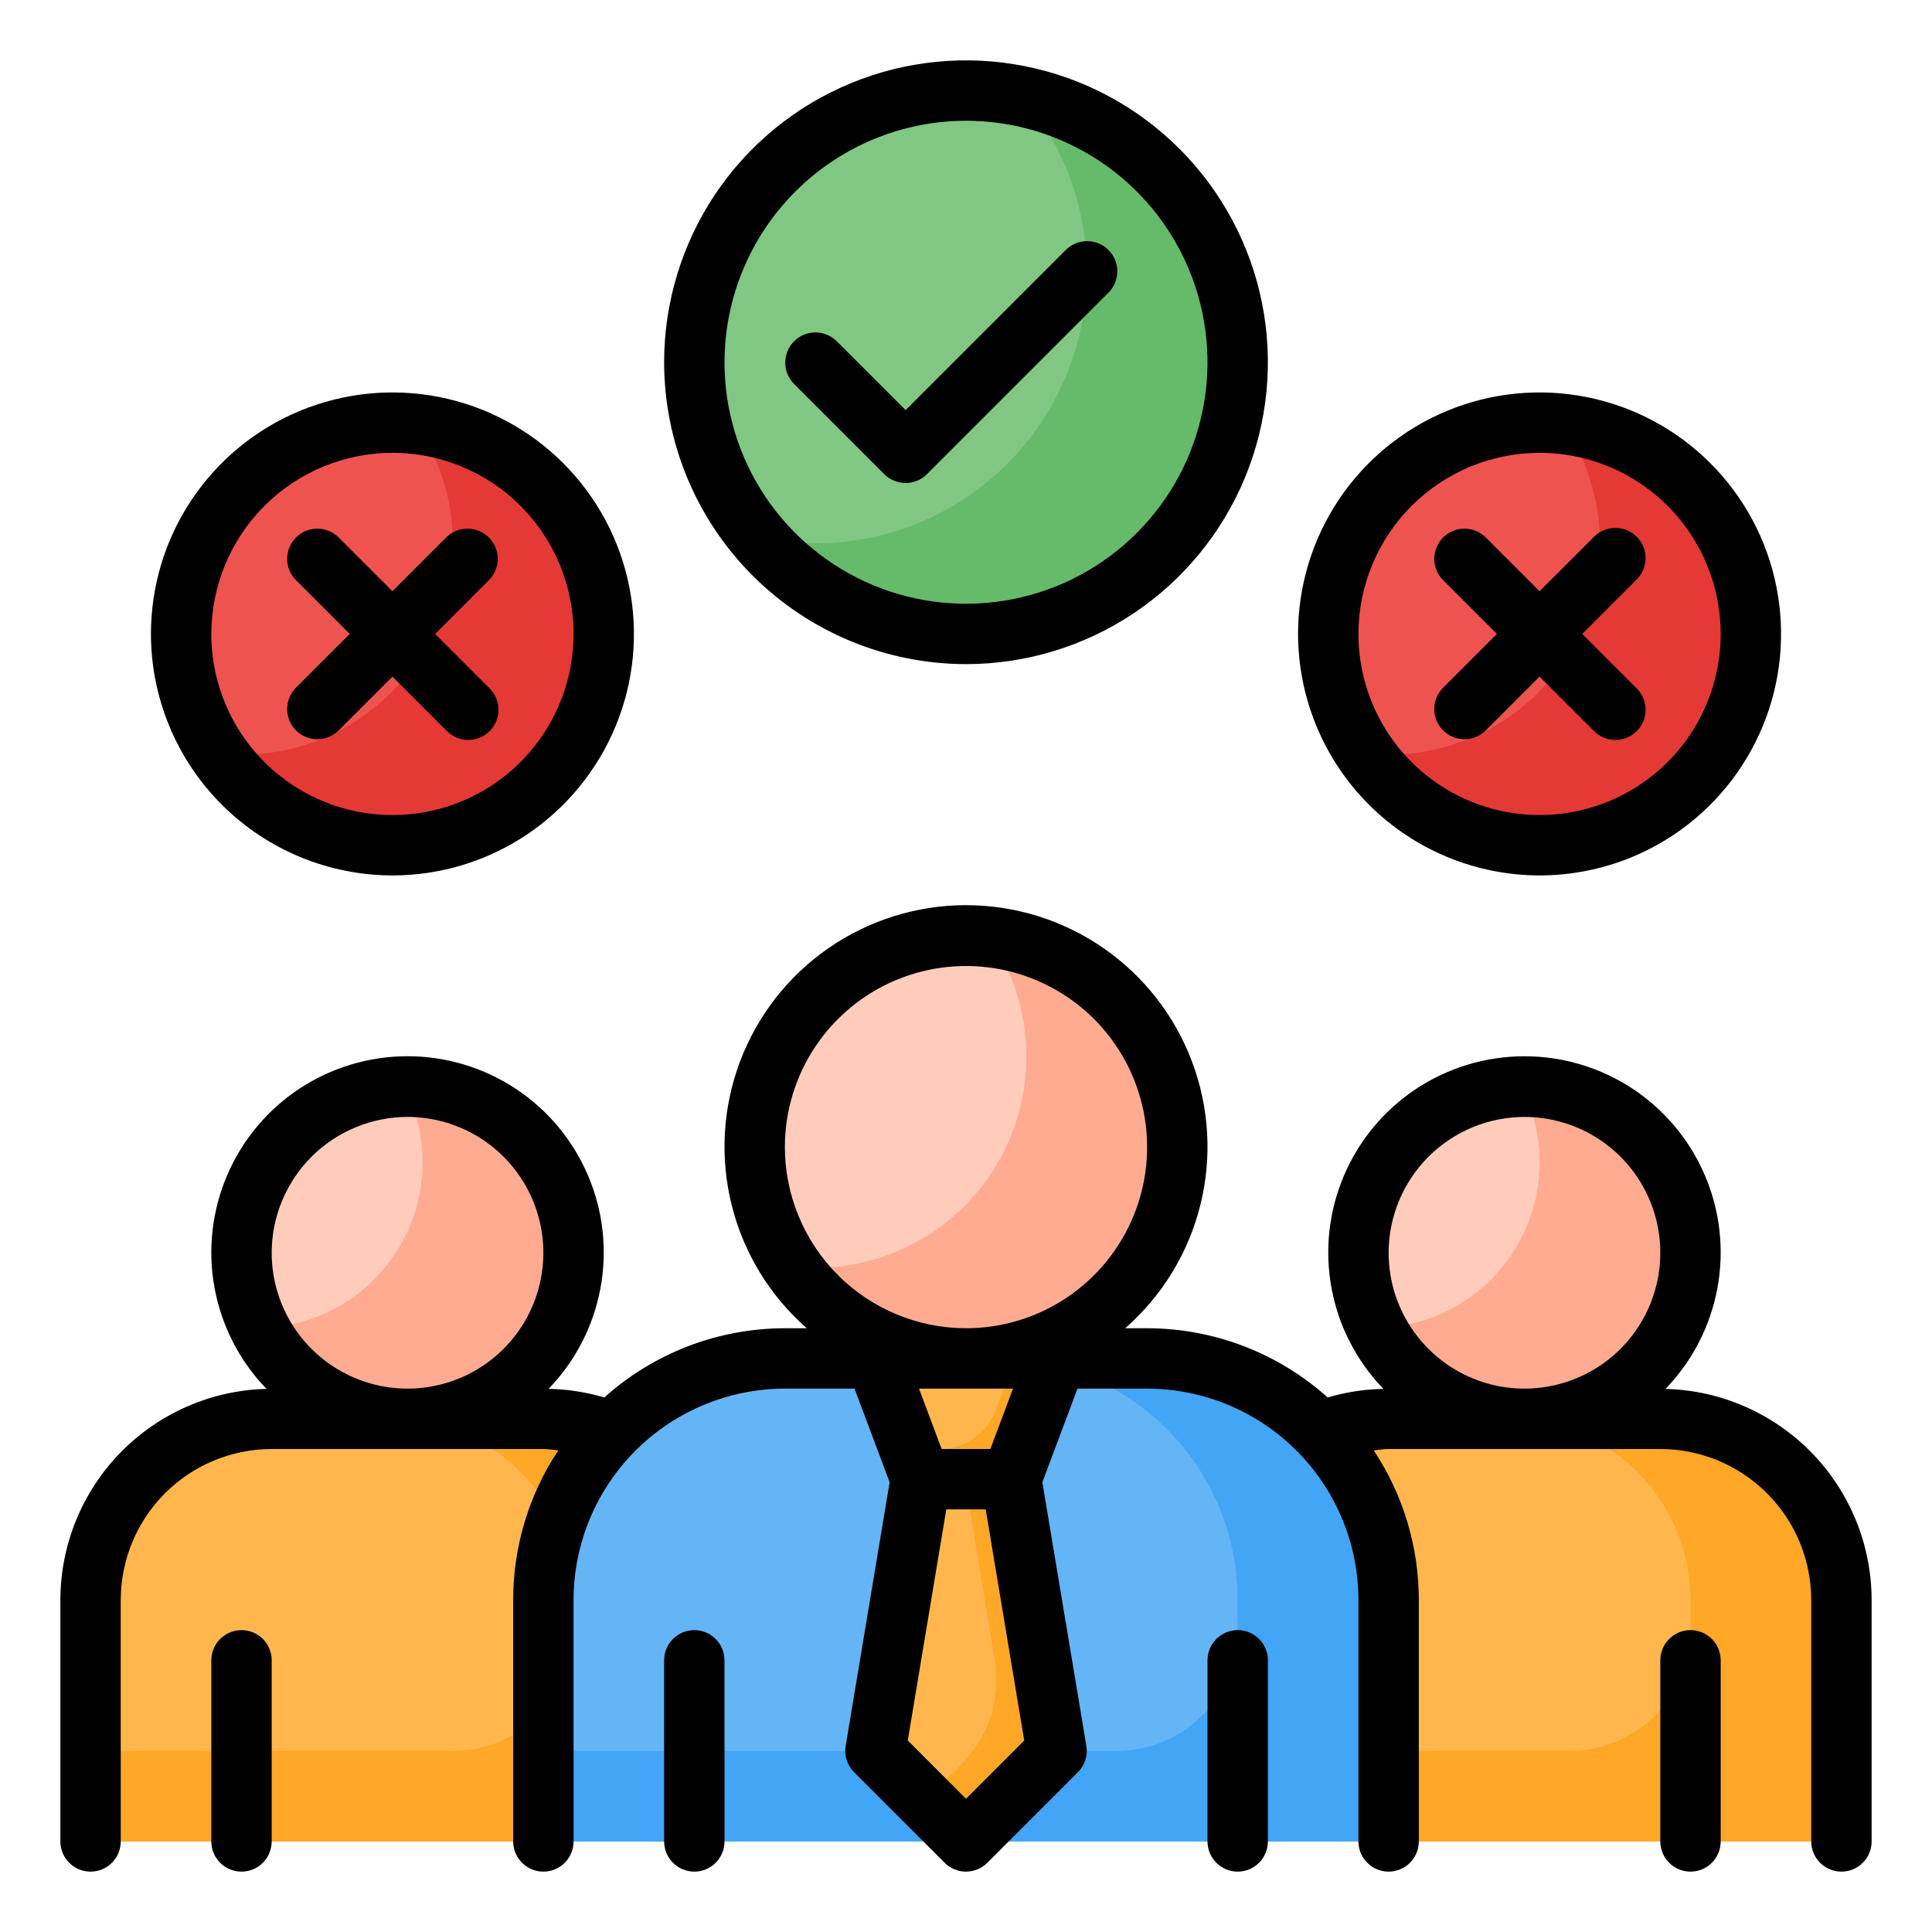
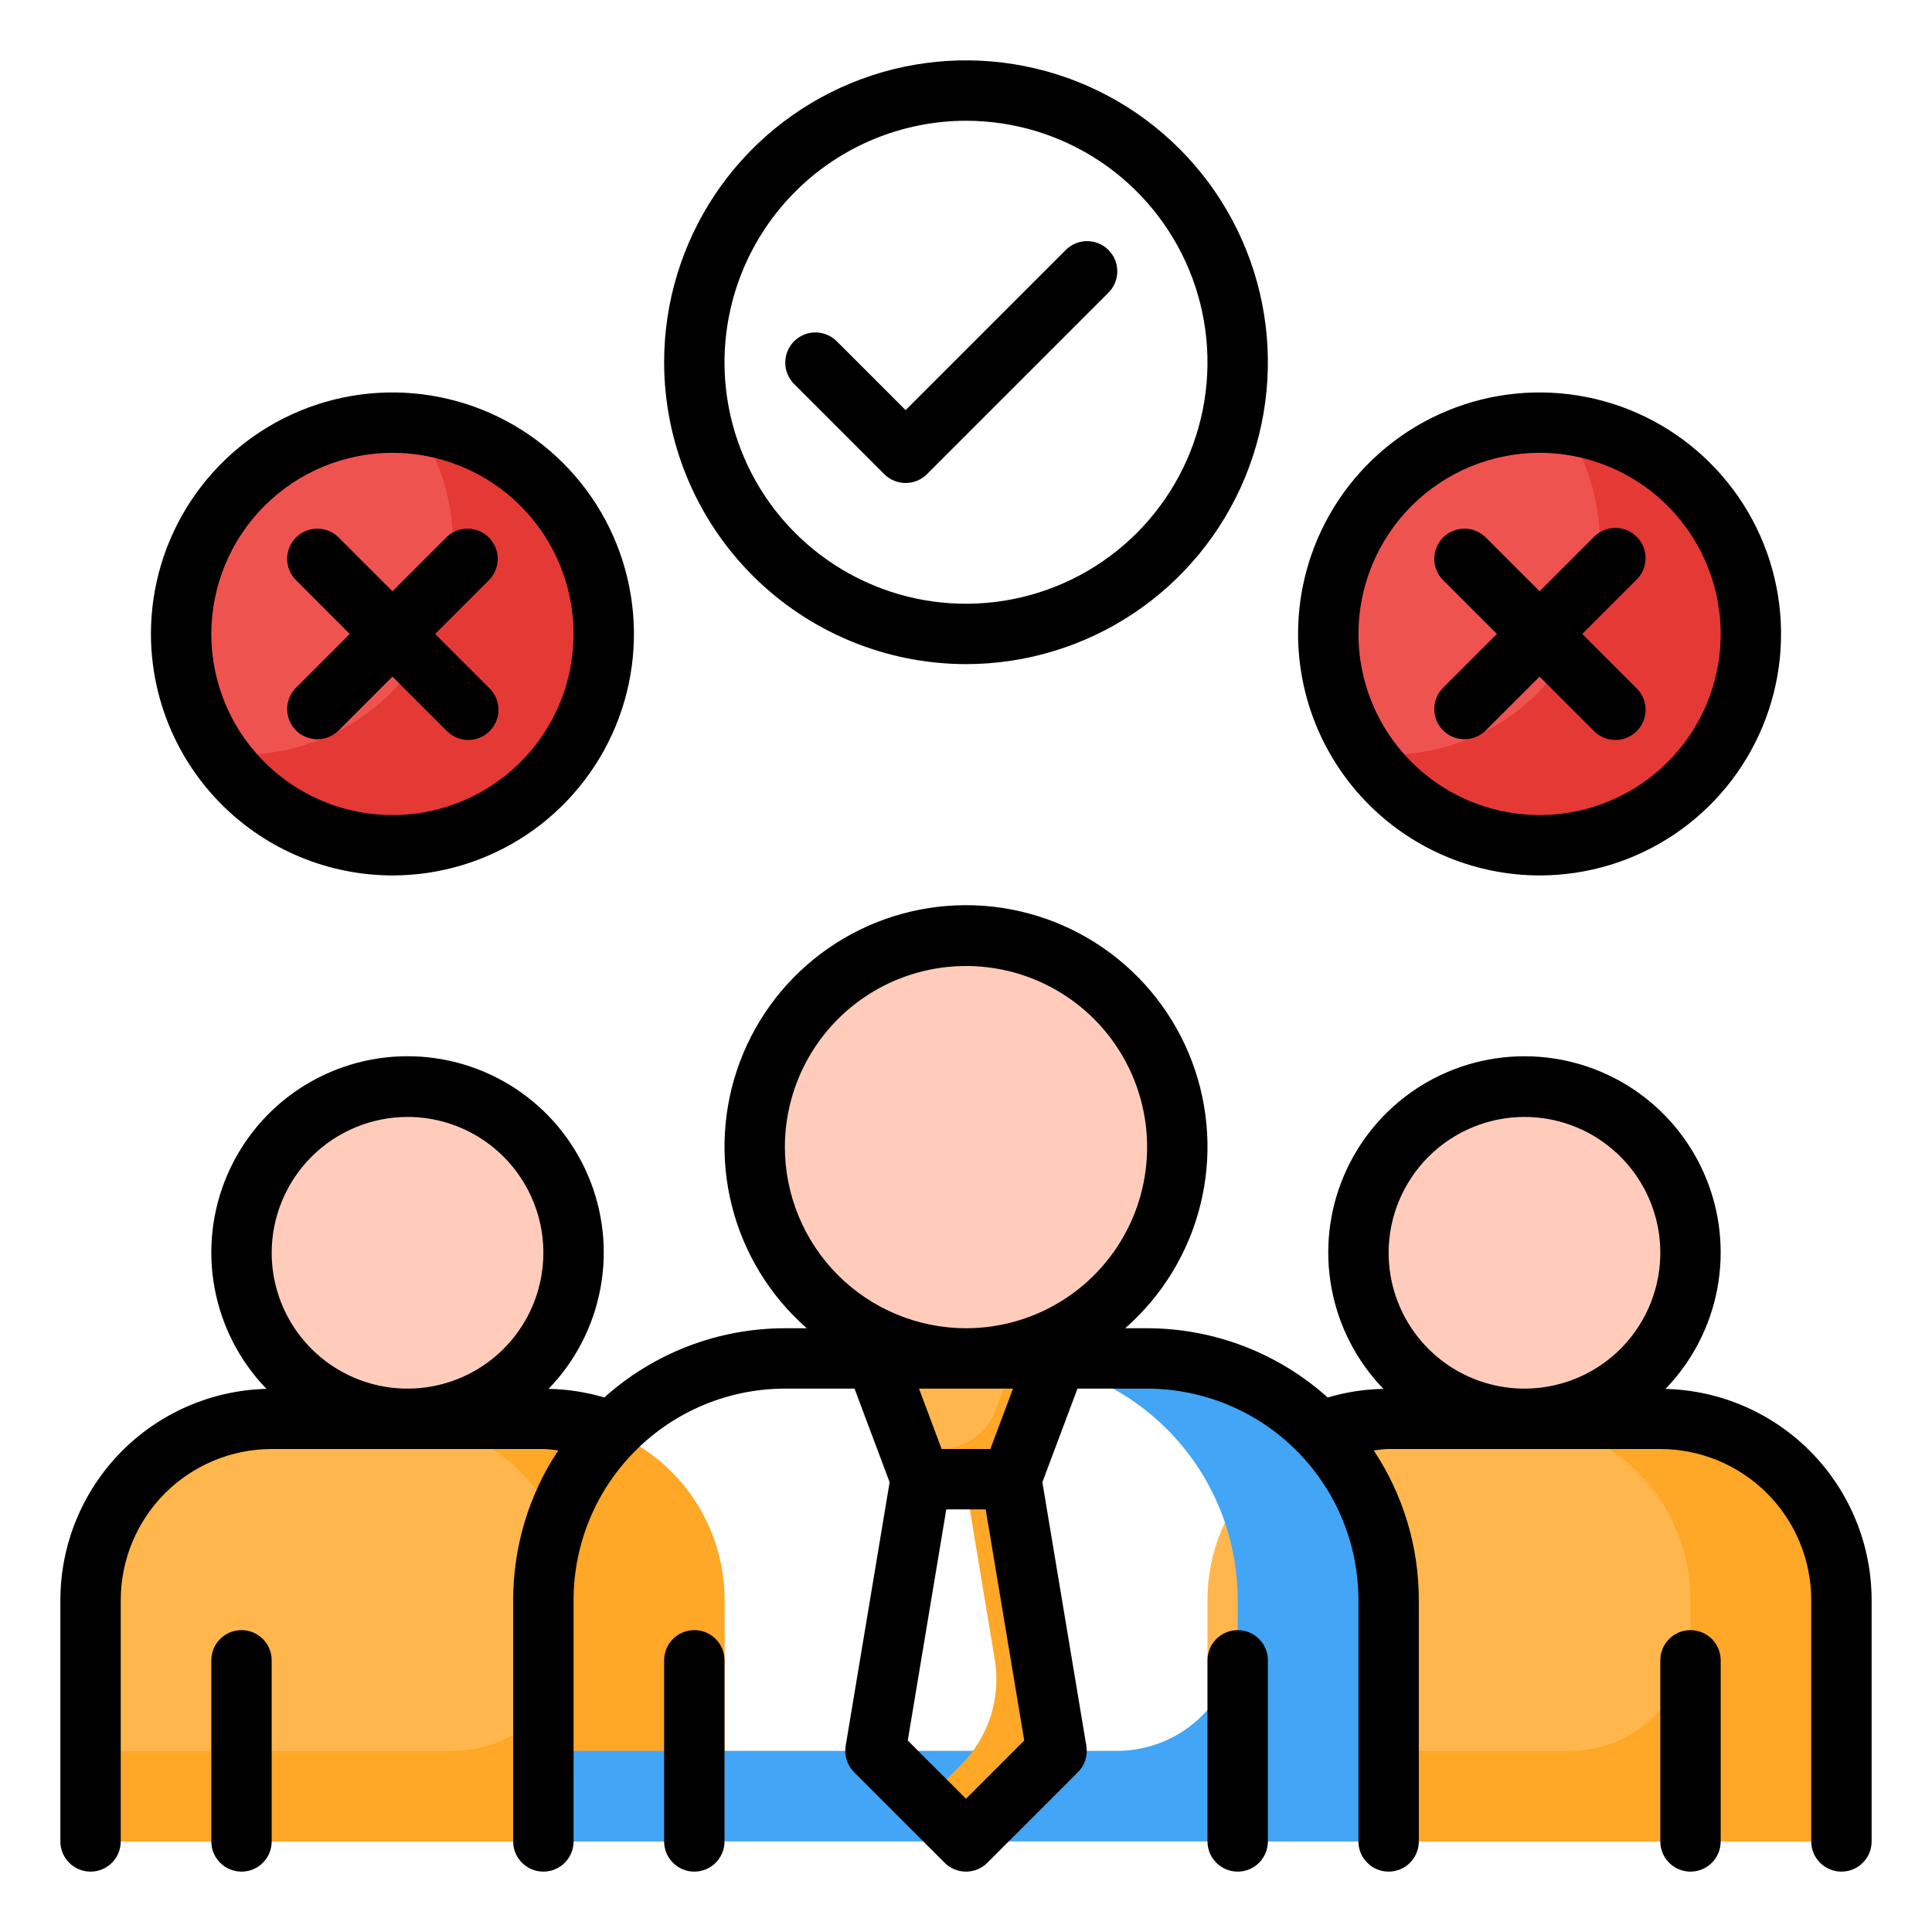
<svg xmlns="http://www.w3.org/2000/svg" width="64" height="64" viewBox="0 0 64 64" fill="none">
  <g clip-path="url(#clip0_86_123)">
    <path d="M46 47H55C56.591 47 58.117 47.632 59.243 48.757C60.368 49.883 61 51.409 61 53V61H40V53C40 51.409 40.632 49.883 41.757 48.757C42.883 47.632 44.409 47 46 47ZM18 47H9C7.409 47 5.883 47.632 4.757 48.757C3.632 49.883 3 51.409 3 53V61H24V53C24 51.409 23.368 49.883 22.243 48.757C21.117 47.632 19.591 47 18 47Z" fill="#FFB74D" />
    <path d="M18 47H13C14.591 47 16.117 47.632 17.243 48.757C18.368 49.883 19 51.409 19 53V54C19 55.061 18.579 56.078 17.828 56.828C17.078 57.579 16.061 58 15 58H3V61H24V53C24 51.409 23.368 49.883 22.243 48.757C21.117 47.632 19.591 47 18 47ZM55 47H50C51.591 47 53.117 47.632 54.243 48.757C55.368 49.883 56 51.409 56 53V54C56 55.061 55.579 56.078 54.828 56.828C54.078 57.579 53.061 58 52 58H40V61H61V53C61 51.409 60.368 49.883 59.243 48.757C58.117 47.632 56.591 47 55 47Z" fill="#FFA726" />
    <path d="M13.5 47C16.538 47 19 44.538 19 41.5C19 38.462 16.538 36 13.5 36C10.462 36 8 38.462 8 41.5C8 44.538 10.462 47 13.5 47Z" fill="#FFCCBC" />
    <path d="M50.5 47C53.538 47 56 44.538 56 41.5C56 38.462 53.538 36 50.5 36C47.462 36 45 38.462 45 41.5C45 44.538 47.462 47 50.5 47Z" fill="#FFCCBC" />
    <path d="M32 45C35.866 45 39 41.866 39 38C39 34.134 35.866 31 32 31C28.134 31 25 34.134 25 38C25 41.866 28.134 45 32 45Z" fill="#FFCCBC" />
-     <path d="M19 41.5C19.002 42.735 18.588 43.935 17.823 44.906C17.059 45.877 15.99 46.562 14.789 46.849C13.587 47.138 12.324 47.012 11.203 46.493C10.081 45.974 9.168 45.092 8.61 43.99C10.049 43.965 11.421 43.375 12.429 42.348C13.437 41.321 14.001 39.939 14 38.5C14.001 37.633 13.791 36.778 13.39 36.01C13.426 36.002 13.463 35.998 13.5 36C14.222 35.999 14.938 36.141 15.605 36.418C16.273 36.694 16.879 37.099 17.39 37.61C17.901 38.121 18.306 38.727 18.582 39.395C18.858 40.062 19 40.777 19 41.5ZM56 41.5C56.002 42.735 55.588 43.935 54.823 44.906C54.059 45.877 52.99 46.562 51.789 46.849C50.587 47.138 49.324 47.012 48.203 46.493C47.081 45.974 46.168 45.092 45.61 43.99C47.049 43.965 48.42 43.375 49.429 42.348C50.437 41.321 51.001 39.939 51 38.5C51.001 37.633 50.791 36.778 50.39 36.01C50.426 36.002 50.463 35.998 50.5 36C51.222 35.999 51.938 36.141 52.605 36.418C53.273 36.694 53.879 37.099 54.39 37.61C54.901 38.121 55.306 38.727 55.582 39.395C55.858 40.062 56 40.777 56 41.5ZM39 38C39 39.495 38.521 40.952 37.634 42.156C36.746 43.36 35.496 44.247 34.067 44.689C32.638 45.131 31.105 45.103 29.693 44.61C28.281 44.117 27.064 43.185 26.22 41.95C26.478 41.986 26.739 42.003 27 42C28.274 42 29.523 41.652 30.614 40.994C31.705 40.336 32.596 39.394 33.19 38.267C33.785 37.141 34.061 35.873 33.989 34.601C33.916 33.33 33.498 32.102 32.78 31.05C34.491 31.238 36.072 32.051 37.221 33.334C38.369 34.617 39.002 36.278 39 38Z" fill="#FFAB91" />
-     <path d="M38 45H26C23.878 45 21.843 45.843 20.343 47.343C18.843 48.843 18 50.878 18 53V61H46V53C46 50.878 45.157 48.843 43.657 47.343C42.157 45.843 40.122 45 38 45Z" fill="#64B5F6" />
    <path d="M38 45H33C35.122 45 37.157 45.843 38.657 47.343C40.157 48.843 41 50.878 41 53V54C41 55.061 40.579 56.078 39.828 56.828C39.078 57.579 38.061 58 37 58H18V61H46V53C46 50.878 45.157 48.843 43.657 47.343C42.157 45.843 40.122 45 38 45Z" fill="#42A5F5" />
    <path d="M51 28C54.866 28 58 24.866 58 21C58 17.134 54.866 14 51 14C47.134 14 44 17.134 44 21C44 24.866 47.134 28 51 28Z" fill="#EF5350" />
    <path d="M13 28C16.866 28 20 24.866 20 21C20 17.134 16.866 14 13 14C9.134 14 6 17.134 6 21C6 24.866 9.134 28 13 28Z" fill="#EF5350" />
-     <path d="M32 21C36.971 21 41 16.971 41 12C41 7.029 36.971 3 32 3C27.029 3 23 7.029 23 12C23 16.971 27.029 21 32 21Z" fill="#81C784" />
    <path d="M58 21C58.001 22.495 57.522 23.952 56.634 25.156C55.746 26.36 54.496 27.247 53.067 27.689C51.638 28.131 50.105 28.103 48.693 27.61C47.281 27.117 46.064 26.185 45.22 24.95C45.479 24.986 45.739 25.003 46 25C47.274 25 48.524 24.652 49.614 23.994C50.705 23.336 51.596 22.393 52.191 21.267C52.785 20.14 53.061 18.873 52.989 17.601C52.917 16.33 52.499 15.102 51.78 14.05C53.491 14.238 55.073 15.051 56.221 16.334C57.369 17.617 58.003 19.278 58 21ZM20 21C20 22.495 19.522 23.952 18.634 25.156C17.746 26.36 16.496 27.247 15.067 27.689C13.638 28.131 12.105 28.103 10.693 27.61C9.281 27.117 8.064 26.185 7.22 24.95C7.479 24.986 7.739 25.003 8 25C9.274 25 10.524 24.652 11.614 23.994C12.705 23.336 13.596 22.393 14.191 21.267C14.785 20.14 15.061 18.873 14.989 17.601C14.917 16.33 14.499 15.102 13.78 14.05C15.491 14.238 17.073 15.051 18.221 16.334C19.369 17.617 20.003 19.278 20 21Z" fill="#E53935" />
-     <path d="M33.875 3.199C35.086 4.632 35.818 6.408 35.97 8.278C36.121 10.148 35.684 12.019 34.72 13.628C33.756 15.238 32.312 16.505 30.592 17.253C28.871 18.002 26.96 18.193 25.125 17.801C26.048 18.896 27.22 19.755 28.542 20.307C29.864 20.858 31.298 21.086 32.726 20.971C34.154 20.856 35.534 20.402 36.751 19.646C37.968 18.891 38.986 17.856 39.723 16.627C40.459 15.398 40.892 14.012 40.984 12.582C41.076 11.153 40.826 9.722 40.254 8.409C39.682 7.095 38.805 5.938 37.695 5.032C36.586 4.126 35.276 3.498 33.875 3.2V3.199Z" fill="#66BB6A" />
    <path d="M33.5 49H30.5L29 45H35L33.5 49Z" fill="#FFB74D" />
    <path d="M35 45L33.5 49H30.5L30.13 48H31.116C31.523 48 31.92 47.876 32.254 47.645C32.589 47.413 32.844 47.086 32.988 46.705L33.63 45H35Z" fill="#FFA726" />
-     <path d="M33.5 49H30.5L29 58L32 61L35 58L33.5 49Z" fill="#FFB74D" />
    <path d="M35 58L32 61L30.65 59.65L31.841 58.454C32.289 58.004 32.624 57.454 32.817 56.849C33.011 56.244 33.057 55.602 32.953 54.975L31.96 49H33.5L35 58Z" fill="#FFA726" />
    <path d="M55.172 46.009C56.059 45.092 56.657 43.933 56.89 42.678C57.124 41.423 56.983 40.128 56.484 38.953C55.986 37.778 55.153 36.775 54.089 36.07C53.025 35.366 51.776 34.99 50.5 34.99C49.224 34.99 47.975 35.366 46.911 36.07C45.847 36.775 45.014 37.778 44.516 38.953C44.017 40.128 43.876 41.423 44.11 42.678C44.343 43.933 44.941 45.092 45.828 46.009C45.203 46.019 44.581 46.115 43.982 46.294C42.339 44.818 40.209 44.001 38 44H37.274C38.497 42.927 39.365 41.507 39.76 39.929C40.156 38.351 40.06 36.69 39.487 35.167C38.914 33.644 37.891 32.333 36.553 31.407C35.215 30.481 33.627 29.985 32 29.985C30.373 29.985 28.785 30.481 27.447 31.407C26.109 32.333 25.086 33.644 24.513 35.167C23.94 36.69 23.845 38.351 24.24 39.929C24.635 41.507 25.503 42.927 26.726 44H26C23.791 44.001 21.661 44.818 20.018 46.294C19.419 46.115 18.797 46.019 18.172 46.008C19.059 45.091 19.657 43.932 19.89 42.677C20.124 41.422 19.983 40.127 19.484 38.952C18.986 37.776 18.153 36.774 17.089 36.069C16.024 35.365 14.776 34.989 13.5 34.989C12.224 34.989 10.976 35.365 9.911 36.069C8.847 36.774 8.014 37.776 7.516 38.952C7.017 40.127 6.876 41.422 7.11 42.677C7.343 43.932 7.941 45.091 8.828 46.008C7.003 46.054 5.268 46.81 3.993 48.116C2.718 49.422 2.003 51.175 2 53V61C2 61.265 2.105 61.52 2.293 61.707C2.48 61.895 2.735 62 3 62C3.265 62 3.52 61.895 3.707 61.707C3.895 61.52 4 61.265 4 61V53C4.002 51.674 4.529 50.404 5.466 49.466C6.404 48.529 7.674 48.002 9 48H18C18.17 48 18.33 48.03 18.494 48.046C17.519 49.514 16.999 51.237 17 53V61C17 61.265 17.105 61.52 17.293 61.707C17.48 61.895 17.735 62 18 62C18.265 62 18.52 61.895 18.707 61.707C18.895 61.52 19 61.265 19 61V53C19.002 51.144 19.74 49.365 21.053 48.053C22.365 46.74 24.144 46.002 26 46H28.307L29.47 49.1L28.014 57.835C27.988 57.992 27.999 58.153 28.048 58.305C28.096 58.456 28.18 58.594 28.293 58.707L31.293 61.707C31.48 61.895 31.735 62 32 62C32.265 62 32.52 61.895 32.707 61.707L35.707 58.707C35.82 58.594 35.904 58.457 35.953 58.305C36.001 58.153 36.013 57.992 35.987 57.835L34.53 49.1L35.693 46H38C39.856 46.002 41.635 46.74 42.947 48.053C44.26 49.365 44.998 51.144 45 53V61C45 61.265 45.105 61.52 45.293 61.707C45.48 61.895 45.735 62 46 62C46.265 62 46.52 61.895 46.707 61.707C46.895 61.52 47 61.265 47 61V53C47.001 51.237 46.481 49.514 45.506 48.046C45.671 48.031 45.83 48 46 48H55C56.326 48.002 57.596 48.529 58.534 49.466C59.471 50.404 59.998 51.674 60 53V61C60 61.265 60.105 61.52 60.293 61.707C60.48 61.895 60.735 62 61 62C61.265 62 61.52 61.895 61.707 61.707C61.895 61.52 62 61.265 62 61V53C61.997 51.175 61.282 49.423 60.007 48.117C58.731 46.811 56.997 46.055 55.172 46.009ZM13.5 37C14.39 37 15.26 37.264 16 37.758C16.74 38.253 17.317 38.956 17.657 39.778C17.998 40.6 18.087 41.505 17.913 42.378C17.74 43.251 17.311 44.053 16.682 44.682C16.053 45.311 15.251 45.74 14.378 45.913C13.505 46.087 12.6 45.998 11.778 45.657C10.956 45.317 10.253 44.74 9.758 44C9.264 43.26 9 42.39 9 41.5C9.001 40.307 9.476 39.163 10.319 38.319C11.163 37.476 12.307 37.001 13.5 37ZM26 38C26 36.813 26.352 35.653 27.011 34.667C27.671 33.68 28.608 32.911 29.704 32.457C30.8 32.003 32.007 31.884 33.17 32.115C34.334 32.347 35.404 32.918 36.243 33.757C37.082 34.596 37.653 35.666 37.885 36.83C38.116 37.993 37.997 39.2 37.543 40.296C37.089 41.392 36.32 42.33 35.333 42.989C34.347 43.648 33.187 44 32 44C30.409 43.998 28.884 43.365 27.759 42.241C26.635 41.116 26.002 39.591 26 38ZM32 59.586L30.071 57.656L31.347 50H32.653L33.929 57.657L32 59.586ZM32.807 48H31.193L30.443 46H33.557L32.807 48ZM50.5 37C51.39 37 52.26 37.264 53 37.758C53.74 38.253 54.317 38.956 54.657 39.778C54.998 40.6 55.087 41.505 54.913 42.378C54.74 43.251 54.311 44.053 53.682 44.682C53.053 45.311 52.251 45.74 51.378 45.913C50.505 46.087 49.6 45.998 48.778 45.657C47.956 45.317 47.253 44.74 46.758 44C46.264 43.26 46 42.39 46 41.5C46.001 40.307 46.476 39.163 47.319 38.319C48.163 37.476 49.307 37.001 50.5 37ZM9 55V61C9 61.265 8.895 61.52 8.707 61.707C8.52 61.895 8.265 62 8 62C7.735 62 7.48 61.895 7.293 61.707C7.105 61.52 7 61.265 7 61V55C7 54.735 7.105 54.48 7.293 54.293C7.48 54.105 7.735 54 8 54C8.265 54 8.52 54.105 8.707 54.293C8.895 54.48 9 54.735 9 55ZM57 55V61C57 61.265 56.895 61.52 56.707 61.707C56.52 61.895 56.265 62 56 62C55.735 62 55.48 61.895 55.293 61.707C55.105 61.52 55 61.265 55 61V55C55 54.735 55.105 54.48 55.293 54.293C55.48 54.105 55.735 54 56 54C56.265 54 56.52 54.105 56.707 54.293C56.895 54.48 57 54.735 57 55ZM24 55V61C24 61.265 23.895 61.52 23.707 61.707C23.52 61.895 23.265 62 23 62C22.735 62 22.48 61.895 22.293 61.707C22.105 61.52 22 61.265 22 61V55C22 54.735 22.105 54.48 22.293 54.293C22.48 54.105 22.735 54 23 54C23.265 54 23.52 54.105 23.707 54.293C23.895 54.48 24 54.735 24 55ZM42 55V61C42 61.265 41.895 61.52 41.707 61.707C41.52 61.895 41.265 62 41 62C40.735 62 40.48 61.895 40.293 61.707C40.105 61.52 40 61.265 40 61V55C40 54.735 40.105 54.48 40.293 54.293C40.48 54.105 40.735 54 41 54C41.265 54 41.52 54.105 41.707 54.293C41.895 54.48 42 54.735 42 55ZM51 29C52.582 29 54.129 28.531 55.445 27.652C56.76 26.773 57.785 25.523 58.391 24.061C58.996 22.6 59.155 20.991 58.846 19.439C58.538 17.887 57.776 16.462 56.657 15.343C55.538 14.224 54.113 13.462 52.561 13.154C51.009 12.845 49.4 13.004 47.938 13.609C46.477 14.214 45.227 15.24 44.348 16.555C43.469 17.871 43 19.418 43 21C43.003 23.121 43.846 25.154 45.346 26.654C46.846 28.154 48.879 28.997 51 29ZM51 15C52.187 15 53.347 15.352 54.333 16.011C55.32 16.671 56.089 17.608 56.543 18.704C56.997 19.8 57.116 21.007 56.885 22.171C56.653 23.334 56.082 24.404 55.243 25.243C54.404 26.082 53.334 26.653 52.17 26.885C51.007 27.116 49.8 26.997 48.704 26.543C47.608 26.089 46.67 25.32 46.011 24.333C45.352 23.347 45 22.187 45 21C45.002 19.409 45.635 17.884 46.759 16.759C47.884 15.635 49.409 15.002 51 15ZM47.793 22.793L49.586 21L47.793 19.207C47.611 19.018 47.51 18.766 47.512 18.504C47.515 18.241 47.62 17.991 47.805 17.805C47.991 17.62 48.241 17.515 48.504 17.512C48.766 17.51 49.018 17.611 49.207 17.793L51 19.586L52.793 17.793C52.885 17.698 52.996 17.621 53.118 17.569C53.24 17.517 53.371 17.489 53.504 17.488C53.636 17.487 53.768 17.512 53.891 17.562C54.014 17.613 54.126 17.687 54.219 17.781C54.313 17.875 54.388 17.986 54.438 18.109C54.488 18.232 54.513 18.364 54.512 18.496C54.511 18.629 54.483 18.76 54.431 18.882C54.379 19.004 54.303 19.115 54.207 19.207L52.414 21L54.207 22.793C54.303 22.885 54.379 22.996 54.431 23.118C54.483 23.24 54.511 23.371 54.512 23.504C54.513 23.636 54.488 23.768 54.438 23.891C54.388 24.014 54.313 24.125 54.219 24.219C54.126 24.313 54.014 24.387 53.891 24.438C53.768 24.488 53.636 24.513 53.504 24.512C53.371 24.511 53.24 24.483 53.118 24.431C52.996 24.379 52.885 24.302 52.793 24.207L51 22.414L49.207 24.207C49.018 24.389 48.766 24.49 48.504 24.488C48.241 24.485 47.991 24.38 47.805 24.195C47.62 24.009 47.515 23.759 47.512 23.496C47.51 23.234 47.611 22.982 47.793 22.793ZM13 29C14.582 29 16.129 28.531 17.445 27.652C18.76 26.773 19.785 25.523 20.391 24.061C20.997 22.6 21.155 20.991 20.846 19.439C20.538 17.887 19.776 16.462 18.657 15.343C17.538 14.224 16.113 13.462 14.561 13.154C13.009 12.845 11.4 13.004 9.939 13.609C8.477 14.214 7.227 15.24 6.348 16.555C5.469 17.871 5 19.418 5 21C5.003 23.121 5.846 25.154 7.346 26.654C8.846 28.154 10.879 28.997 13 29ZM13 15C14.187 15 15.347 15.352 16.333 16.011C17.32 16.671 18.089 17.608 18.543 18.704C18.997 19.8 19.116 21.007 18.885 22.171C18.653 23.334 18.082 24.404 17.243 25.243C16.404 26.082 15.334 26.653 14.171 26.885C13.007 27.116 11.8 26.997 10.704 26.543C9.608 26.089 8.67 25.32 8.011 24.333C7.352 23.347 7 22.187 7 21C7.002 19.409 7.635 17.884 8.759 16.759C9.884 15.635 11.409 15.002 13 15ZM9.793 22.793L11.586 21L9.793 19.207C9.611 19.018 9.51 18.766 9.512 18.504C9.515 18.241 9.62 17.991 9.805 17.805C9.991 17.62 10.241 17.515 10.504 17.512C10.766 17.51 11.018 17.611 11.207 17.793L13 19.586L14.793 17.793C14.982 17.611 15.234 17.51 15.496 17.512C15.759 17.515 16.009 17.62 16.195 17.805C16.38 17.991 16.485 18.241 16.488 18.504C16.49 18.766 16.389 19.018 16.207 19.207L14.414 21L16.207 22.793C16.302 22.885 16.379 22.996 16.431 23.118C16.483 23.24 16.511 23.371 16.512 23.504C16.513 23.636 16.488 23.768 16.438 23.891C16.387 24.014 16.313 24.125 16.219 24.219C16.125 24.313 16.014 24.387 15.891 24.438C15.768 24.488 15.636 24.513 15.504 24.512C15.371 24.511 15.24 24.483 15.118 24.431C14.996 24.379 14.885 24.302 14.793 24.207L13 22.414L11.207 24.207C11.018 24.389 10.766 24.49 10.504 24.488C10.241 24.485 9.991 24.38 9.805 24.195C9.62 24.009 9.515 23.759 9.512 23.496C9.51 23.234 9.611 22.982 9.793 22.793ZM32 22C33.978 22 35.911 21.413 37.556 20.315C39.2 19.216 40.482 17.654 41.239 15.827C41.996 14 42.194 11.989 41.808 10.049C41.422 8.109 40.47 6.327 39.071 4.929C37.672 3.53 35.891 2.578 33.951 2.192C32.011 1.806 30 2.004 28.173 2.761C26.346 3.518 24.784 4.8 23.685 6.444C22.587 8.089 22 10.022 22 12C22.003 14.651 23.057 17.193 24.932 19.068C26.807 20.943 29.349 21.997 32 22ZM32 4C33.582 4 35.129 4.469 36.445 5.348C37.76 6.227 38.785 7.477 39.391 8.939C39.996 10.4 40.155 12.009 39.846 13.561C39.538 15.113 38.776 16.538 37.657 17.657C36.538 18.776 35.113 19.538 33.561 19.846C32.009 20.155 30.4 19.997 28.939 19.391C27.477 18.785 26.227 17.76 25.348 16.445C24.469 15.129 24 13.582 24 12C24.003 9.879 24.846 7.846 26.346 6.346C27.846 4.846 29.879 4.003 32 4ZM29.293 15.707L26.293 12.707C26.111 12.518 26.01 12.266 26.012 12.004C26.015 11.741 26.12 11.491 26.305 11.305C26.491 11.12 26.741 11.015 27.004 11.012C27.266 11.01 27.518 11.111 27.707 11.293L30 13.586L35.293 8.293C35.385 8.197 35.496 8.121 35.618 8.069C35.74 8.016 35.871 7.989 36.004 7.988C36.136 7.987 36.268 8.012 36.391 8.062C36.514 8.112 36.626 8.187 36.719 8.281C36.813 8.374 36.888 8.486 36.938 8.609C36.988 8.732 37.013 8.864 37.012 8.996C37.011 9.129 36.983 9.26 36.931 9.382C36.879 9.504 36.803 9.615 36.707 9.707L30.707 15.707C30.52 15.895 30.265 16 30 16C29.735 16 29.48 15.895 29.293 15.707Z" fill="black" />
  </g>
  <defs>
    <clipPath id="clip0_86_123">
      <rect width="64" height="64" fill="white" />
    </clipPath>
  </defs>
</svg>